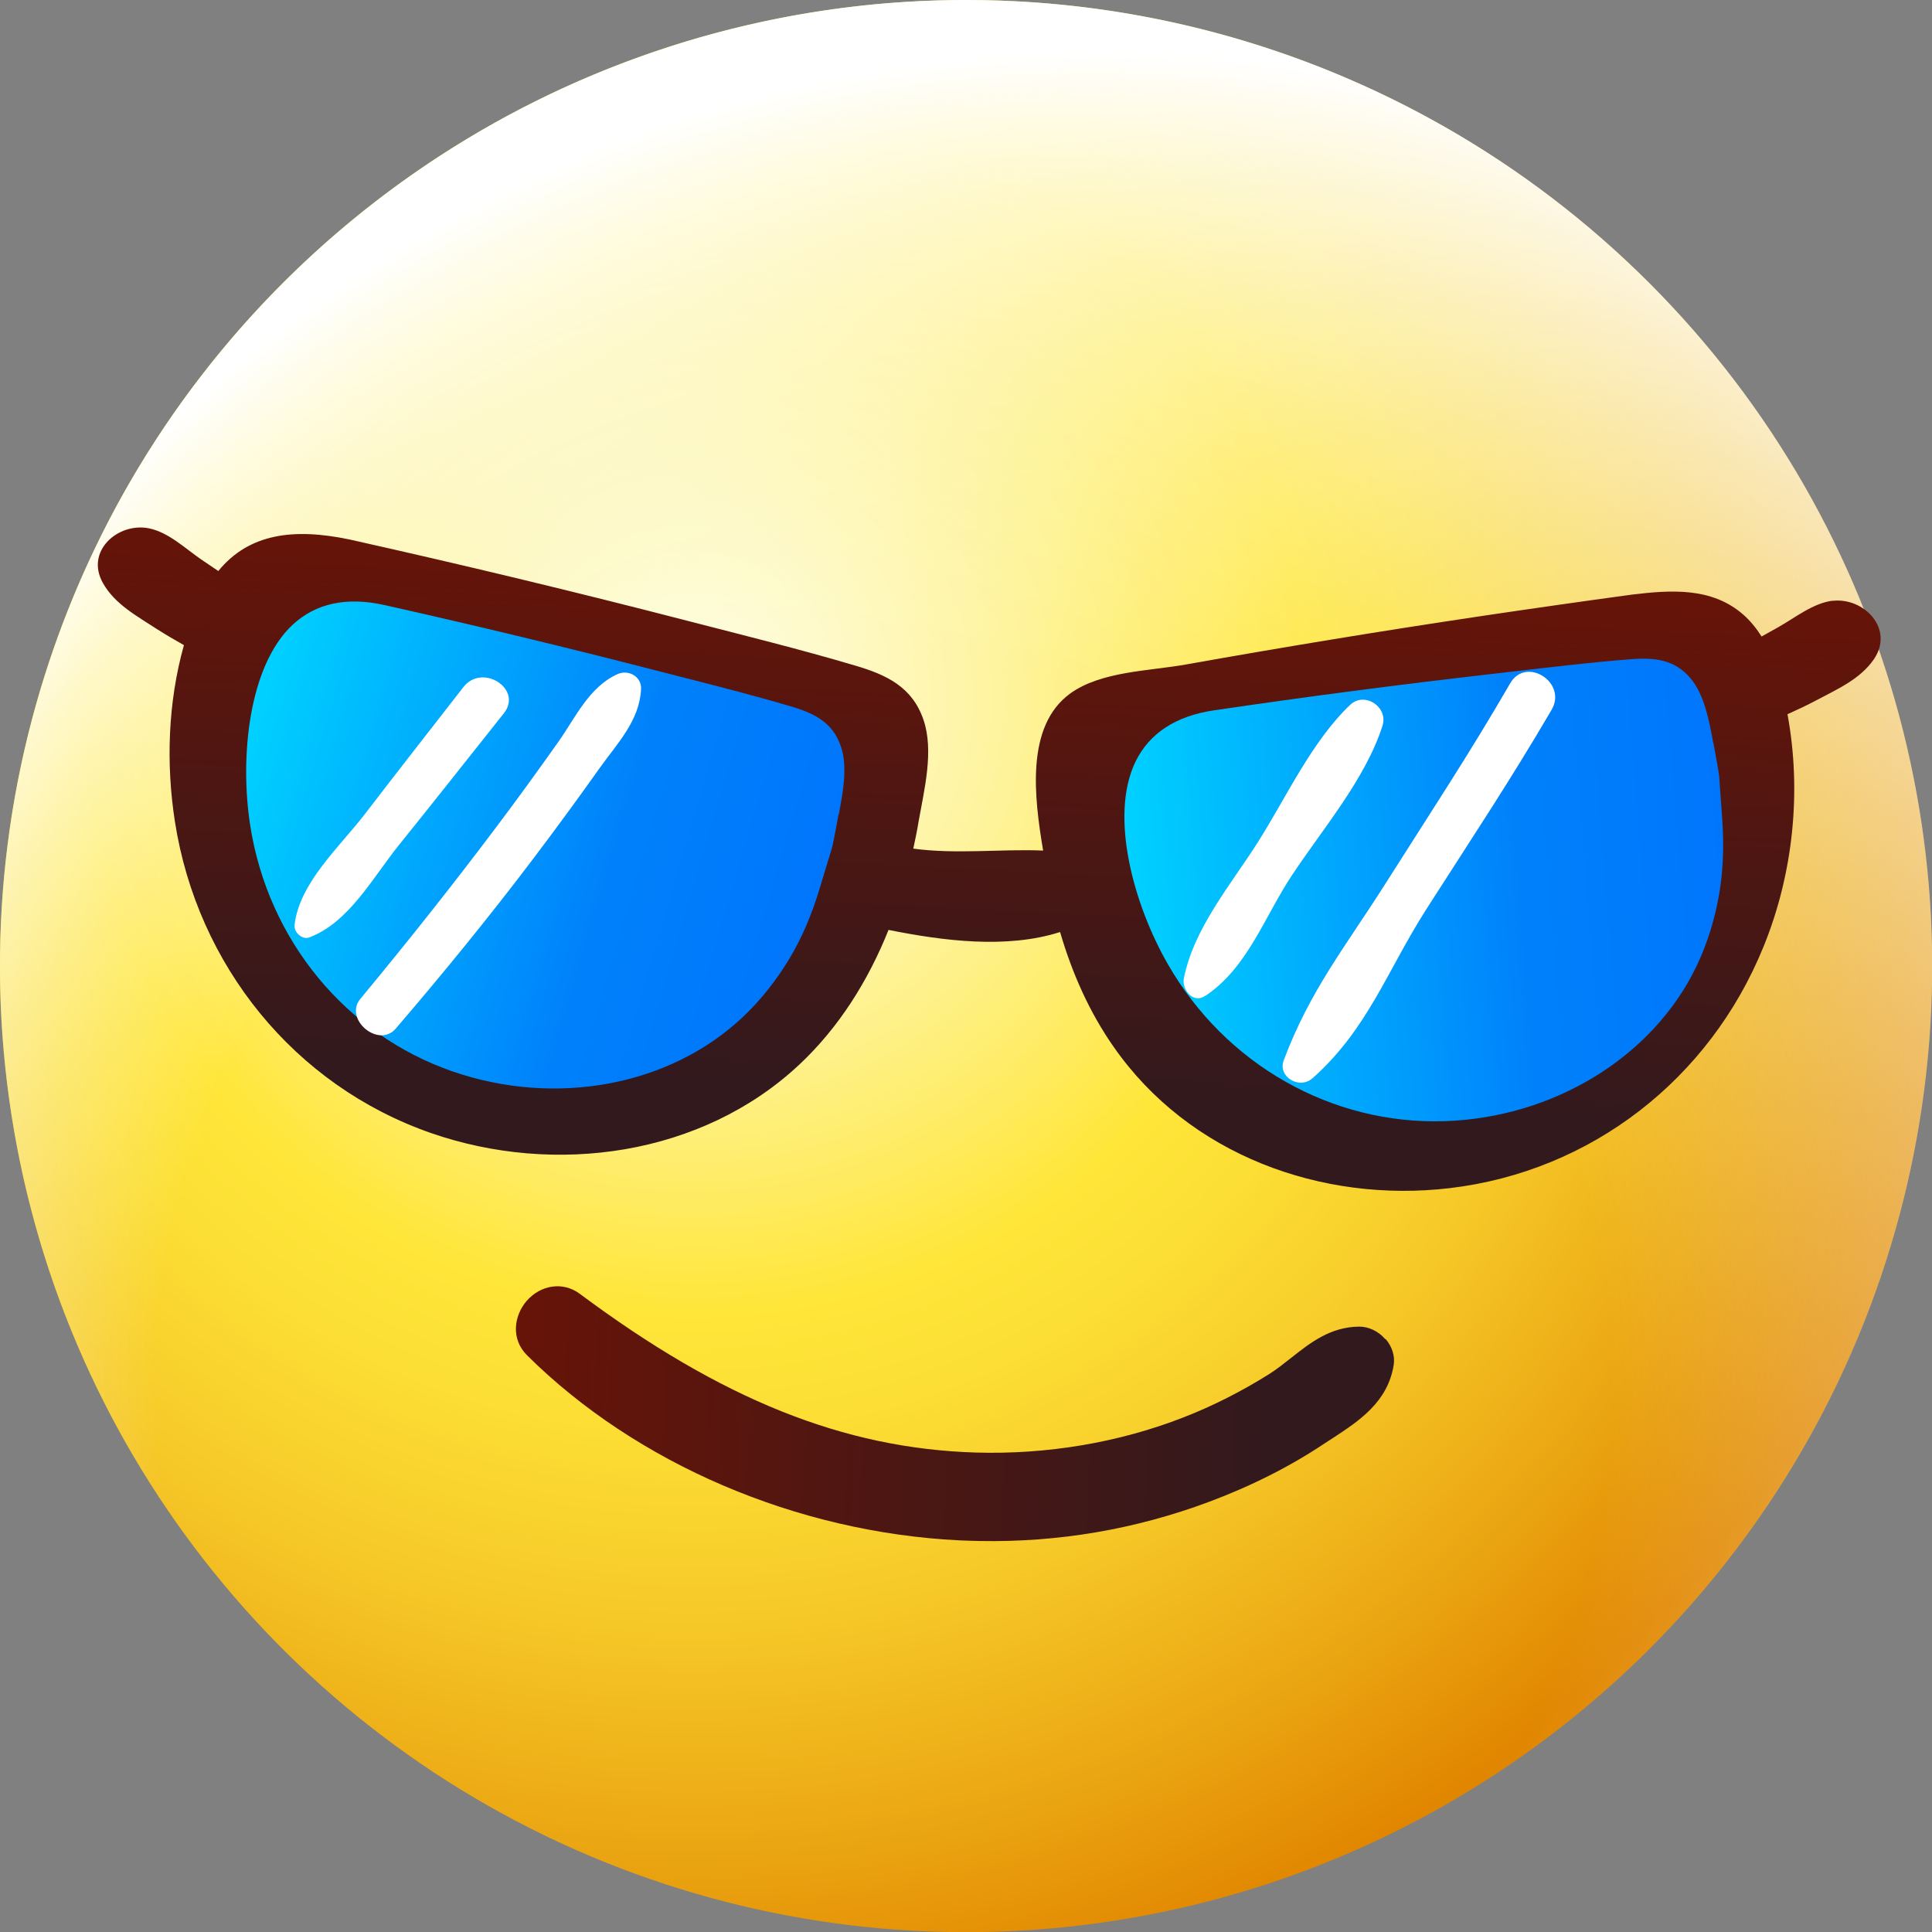
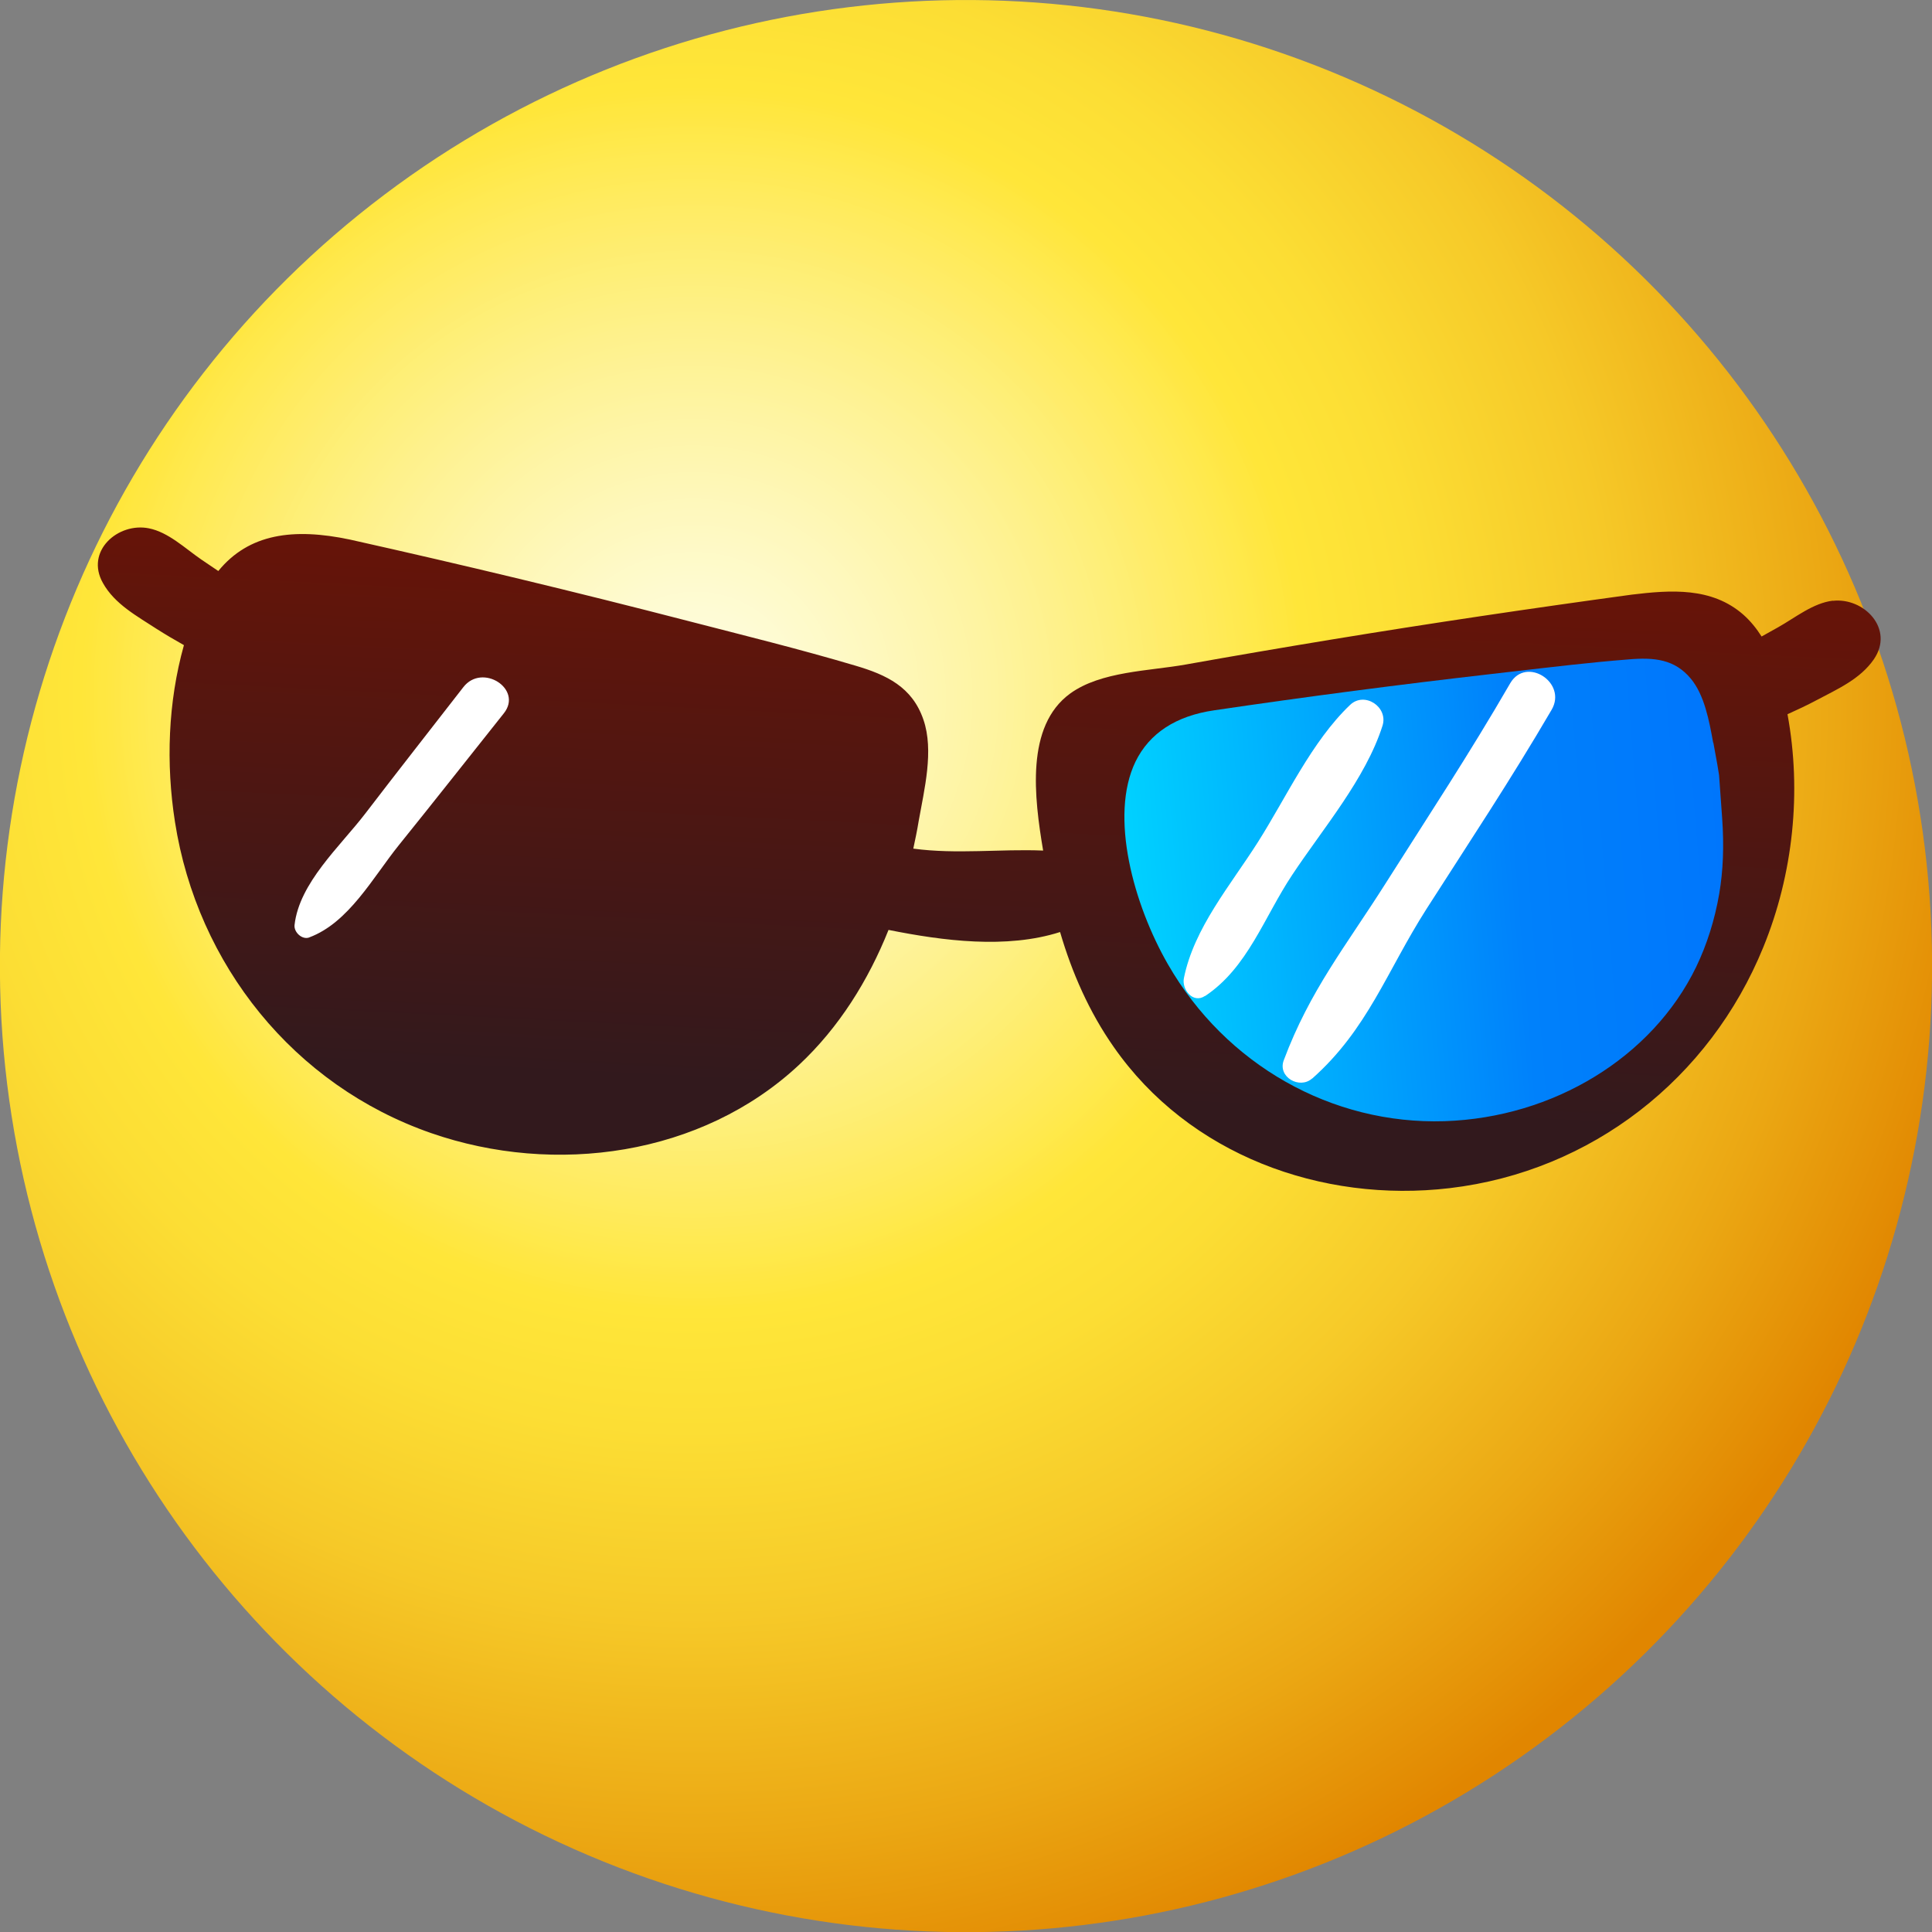
<svg xmlns="http://www.w3.org/2000/svg" xmlns:xlink="http://www.w3.org/1999/xlink" id="Layer_1" data-name="Layer 1" viewBox="0 0 118.59 118.59">
  <rect x="0" y="0" width="118.59" height="118.59" fill="#808080" stroke="none" />
  <defs>
    <style>
      .cls-1 {
        fill: none;
      }

      .cls-2 {
        clip-path: url(#clippath);
      }

      .cls-3 {
        fill: #fff;
      }

      .cls-4 {
        fill: url(#Degradado_sin_nombre_147);
      }

      .cls-5 {
        fill: url(#Degradado_sin_nombre_324);
      }

      .cls-6 {
        fill: url(#Degradado_sin_nombre_19);
      }

      .cls-7 {
        fill: url(#Degradado_sin_nombre_324-2);
      }

      .cls-8 {
        fill: url(#Degradado_sin_nombre_9);
      }

      .cls-9 {
        fill: url(#Degradado_sin_nombre_1318);
      }

      .cls-10 {
        fill: url(#Degradado_sin_nombre_1267);
      }

      .cls-11 {
        fill: url(#Degradado_sin_nombre_1281);
        opacity: .3;
      }
    </style>
    <radialGradient id="Degradado_sin_nombre_1318" data-name="Degradado sin nombre 1318" cx="-802.8" cy="1417.01" fx="-802.8" fy="1417.01" r="81.72" gradientTransform="translate(1074.09 -1221.08) rotate(9.67)" gradientUnits="userSpaceOnUse">
      <stop offset="0" stop-color="#fefddd" />
      <stop offset=".24" stop-color="#fef189" />
      <stop offset=".46" stop-color="#ffe639" />
      <stop offset=".55" stop-color="#fcde34" />
      <stop offset=".69" stop-color="#f6c928" />
      <stop offset=".86" stop-color="#eba713" />
      <stop offset="1" stop-color="#e18600" />
    </radialGradient>
    <radialGradient id="Degradado_sin_nombre_1281" data-name="Degradado sin nombre 1281" cx="-802.71" cy="1417.1" fx="-802.71" fy="1417.1" r="81.27" gradientTransform="translate(1686.35 207.16) rotate(66.46)" gradientUnits="userSpaceOnUse">
      <stop offset="0" stop-color="#fff" />
      <stop offset=".16" stop-color="#fff" stop-opacity=".67" />
      <stop offset=".46" stop-color="#fff" stop-opacity="0" />
      <stop offset="1" stop-color="#fff" stop-opacity="0" />
    </radialGradient>
    <clipPath id="clippath">
      <circle class="cls-1" cx="59.3" cy="59.3" r="59.3" transform="translate(-24.56 59.3) rotate(-45)" />
    </clipPath>
    <radialGradient id="Degradado_sin_nombre_1267" data-name="Degradado sin nombre 1267" cx="-759.17" cy="1458.62" fx="-804.89" fy="1458.62" r="131.27" gradientTransform="translate(1647.23 -324.93) rotate(47.66)" gradientUnits="userSpaceOnUse">
      <stop offset=".34" stop-color="#fefddd" stop-opacity="0" />
      <stop offset=".44" stop-color="#fefde8" stop-opacity=".33" />
      <stop offset=".63" stop-color="#fff" />
    </radialGradient>
    <radialGradient id="Degradado_sin_nombre_147" data-name="Degradado sin nombre 147" cx="-3085.72" cy="3060.81" fx="-3085.72" fy="3060.81" r="4.44" gradientTransform="translate(4890.03 -3399.09) rotate(23.61) scale(1 1.67)" gradientUnits="userSpaceOnUse">
      <stop offset=".27" stop-color="#fff" />
      <stop offset=".3" stop-color="#fff" stop-opacity=".86" />
      <stop offset=".35" stop-color="#fff" stop-opacity=".68" />
      <stop offset=".39" stop-color="#fff" stop-opacity=".52" />
      <stop offset=".44" stop-color="#fff" stop-opacity=".38" />
      <stop offset=".5" stop-color="#fff" stop-opacity=".26" />
      <stop offset=".56" stop-color="#fff" stop-opacity=".16" />
      <stop offset=".62" stop-color="#fff" stop-opacity=".09" />
      <stop offset=".7" stop-color="#fff" stop-opacity=".04" />
      <stop offset=".8" stop-color="#fff" stop-opacity="0" />
      <stop offset="1" stop-color="#fff" stop-opacity="0" />
    </radialGradient>
    <linearGradient id="Degradado_sin_nombre_19" data-name="Degradado sin nombre 19" x1="-290.05" y1="2340.87" x2="-290.05" y2="2302.89" gradientTransform="translate(465.59 -2250.98) rotate(2.86)" gradientUnits="userSpaceOnUse">
      <stop offset=".14" stop-color="#32191d" />
      <stop offset="1" stop-color="#671408" />
    </linearGradient>
    <linearGradient id="Degradado_sin_nombre_324" data-name="Degradado sin nombre 324" x1="189.51" y1="2276.1" x2="226.13" y2="2276.1" gradientTransform="translate(475.55 -2189.54) rotate(16.41)" gradientUnits="userSpaceOnUse">
      <stop offset="0" stop-color="#00d1ff" />
      <stop offset=".65" stop-color="#0081fb" />
      <stop offset="1" stop-color="#0076fc" />
    </linearGradient>
    <linearGradient id="Degradado_sin_nombre_324-2" data-name="Degradado sin nombre 324" x1="-529.11" y1="2187.54" x2="-492.48" y2="2187.54" gradientTransform="translate(421.94 -2166.08) rotate(-4.59)" xlink:href="#Degradado_sin_nombre_324" />
    <linearGradient id="Degradado_sin_nombre_9" data-name="Degradado sin nombre 9" x1="-316.86" y1="2356.08" x2="-262.93" y2="2356.08" gradientTransform="translate(465.59 -2250.98) rotate(2.86)" gradientUnits="userSpaceOnUse">
      <stop offset="0" stop-color="#671408" />
      <stop offset=".86" stop-color="#32191d" />
    </linearGradient>
  </defs>
  <circle class="cls-9" cx="59.3" cy="59.3" r="59.3" transform="translate(-6.79 7.67) rotate(-7)" />
  <circle class="cls-11" cx="59.3" cy="59.3" r="58.97" transform="translate(-20.09 86.31) rotate(-63.79)" />
  <g class="cls-2">
-     <circle class="cls-10" cx="59.3" cy="59.3" r="59.3" transform="translate(-24.56 59.3) rotate(-45)" />
    <path class="cls-4" d="m15.29,38.76c1.64-3.75,4.79-5.99,7.04-5.01,2.25.98,2.74,4.82,1.1,8.56-1.64,3.75-4.79,5.99-7.04,5.01-2.25-.98-2.74-4.82-1.1-8.56Z" />
  </g>
  <path class="cls-6" d="m112.51,36.87c-1.21.14-2.31,1.04-3.36,1.63-.34.19-.68.38-1.02.57-.31-.49-.68-.95-1.12-1.34-1.94-1.7-4.45-1.52-6.85-1.23-6.16.84-12.31,1.75-18.45,2.76-2.98.49-5.96,1-8.93,1.53-2.23.4-5.2.41-7.09,1.78-2.75,2-2.21,6.37-1.66,9.64-2.63-.11-5.31.24-7.97-.12.12-.56.24-1.13.33-1.69.34-1.93.95-4.32.29-6.23-.69-2.01-2.27-2.75-4.17-3.31-3.4-1.01-6.86-1.86-10.3-2.75-6.88-1.78-13.79-3.44-20.73-4.99-3.46-.73-6.2-.37-8.08,1.93-.35-.24-.7-.47-1.05-.71-.99-.68-2.01-1.67-3.21-1.91-1.89-.38-3.93,1.4-2.82,3.36.72,1.29,2.08,2.02,3.29,2.81.55.35,1.11.68,1.68,1-.98,3.5-1.11,7.28-.55,10.85,1.37,8.77,7.3,16.17,15.72,19.1,7.6,2.64,16.61,1.4,22.59-4.19,2.45-2.29,4.25-5.18,5.49-8.28,3.35.67,7.24,1.18,10.53.13.73,2.5,1.79,4.91,3.29,7.05,4.61,6.62,12.75,9.6,20.63,8.67,8.71-1.03,15.96-6.72,19.25-14.8,1.83-4.48,2.36-9.53,1.48-14.29.6-.27,1.2-.55,1.78-.86,1.28-.68,2.68-1.29,3.52-2.51,1.28-1.87-.61-3.81-2.52-3.59Z" />
-   <path class="cls-5" d="m51.49,49.98c.26-1.38.55-2.94.12-4.18-.5-1.44-1.58-2.02-3.2-2.48-2.21-.65-4.48-1.23-6.68-1.79l-1.52-.39c-5.35-1.38-10.94-2.73-16.61-4-2.32-.52-4.22-.11-5.64,1.21-2.71,2.54-3.25,8.17-2.6,12.33,1.1,7.02,5.85,12.8,12.4,15.08,6.33,2.19,13.31.91,17.8-3.3,1.11-1.04,2.1-2.28,2.94-3.69.73-1.23,1.33-2.63,1.82-4.26l.77-2.54c.09-.42.18-.87.26-1.32.04-.21.08-.43.12-.66Z" />
  <path class="cls-7" d="m105.16,45.6c-.25-1.38-.54-2.94-1.38-3.95-.98-1.17-2.2-1.32-3.87-1.17-2.29.18-4.62.46-6.88.72l-1.56.18c-5.49.63-11.19,1.37-16.94,2.22-2.35.34-3.98,1.41-4.83,3.15-1.62,3.35-.11,8.79,1.99,12.44,3.54,6.16,10.05,9.85,16.98,9.63,6.69-.22,12.75-3.92,15.44-9.46.66-1.37,1.14-2.88,1.42-4.5.24-1.41.3-2.93.18-4.63l-.19-2.65c-.07-.43-.14-.88-.23-1.33-.04-.21-.08-.43-.12-.66Z" />
-   <path class="cls-8" d="m85.03,82.2c-.42-.49-1.02-.77-1.6-.77-1.78.02-3,.99-4.18,1.92-.43.34-.88.7-1.34.99-1.69,1.06-3.46,1.96-5.26,2.66-3.97,1.55-8.38,2.29-12.76,2.16-8.11-.25-15.6-3.26-24.31-9.75-1.01-.75-2.38-.56-3.26.45-.76.89-.99,2.32.04,3.34,6.72,6.66,16.56,10.86,26.52,11.35.41.02.83.03,1.25.04,4.84.09,9.57-.72,14.07-2.4,2.6-.97,5-2.18,7.12-3.6l.51-.33c1.57-1.03,3.36-2.19,3.72-4.49.08-.54-.1-1.11-.49-1.57Z" />
  <g>
    <path class="cls-3" d="m18.98,57.54c2.43-.9,3.92-3.7,5.5-5.66,2.17-2.69,4.3-5.4,6.45-8.1,1.18-1.49-1.33-3.1-2.49-1.6-2.01,2.59-4.03,5.16-6.02,7.76-1.55,2.02-4.05,4.25-4.34,6.84-.05.44.47.93.91.76h0Z" />
-     <path class="cls-3" d="m24.29,63.14c2.89-3.37,5.7-6.81,8.38-10.35,1.4-1.85,2.78-3.73,4.12-5.62,1.1-1.55,2.46-2.91,2.56-4.87.04-.78-.78-1.22-1.45-.92-1.74.79-2.56,2.64-3.63,4.16-1.25,1.76-2.51,3.51-3.81,5.23-2.69,3.58-5.48,7.09-8.34,10.54-1.03,1.24,1.11,3.06,2.17,1.83h0Z" />
-     <path class="cls-3" d="m73.97,61.14c2.62-1.74,3.63-4.86,5.35-7.44,1.88-2.84,4.5-5.89,5.54-9.15.37-1.15-1.1-2.13-1.99-1.28-2.37,2.26-3.92,5.69-5.67,8.44-1.67,2.63-3.91,5.25-4.53,8.33-.14.69.56,1.59,1.3,1.09h0Z" />
+     <path class="cls-3" d="m73.97,61.14c2.62-1.74,3.63-4.86,5.35-7.44,1.88-2.84,4.5-5.89,5.54-9.15.37-1.15-1.1-2.13-1.99-1.28-2.37,2.26-3.92,5.69-5.67,8.44-1.67,2.63-3.91,5.25-4.53,8.33-.14.69.56,1.59,1.3,1.09h0" />
    <path class="cls-3" d="m80.55,66.2c3.4-3.02,4.57-6.58,7-10.39,2.72-4.25,5.14-7.88,7.69-12.24.98-1.67-1.56-3.31-2.54-1.63-2.53,4.37-4.94,8.01-7.64,12.27-2.45,3.87-4.65,6.57-6.26,10.87-.39,1.03.97,1.8,1.74,1.12h0Z" />
  </g>
</svg>